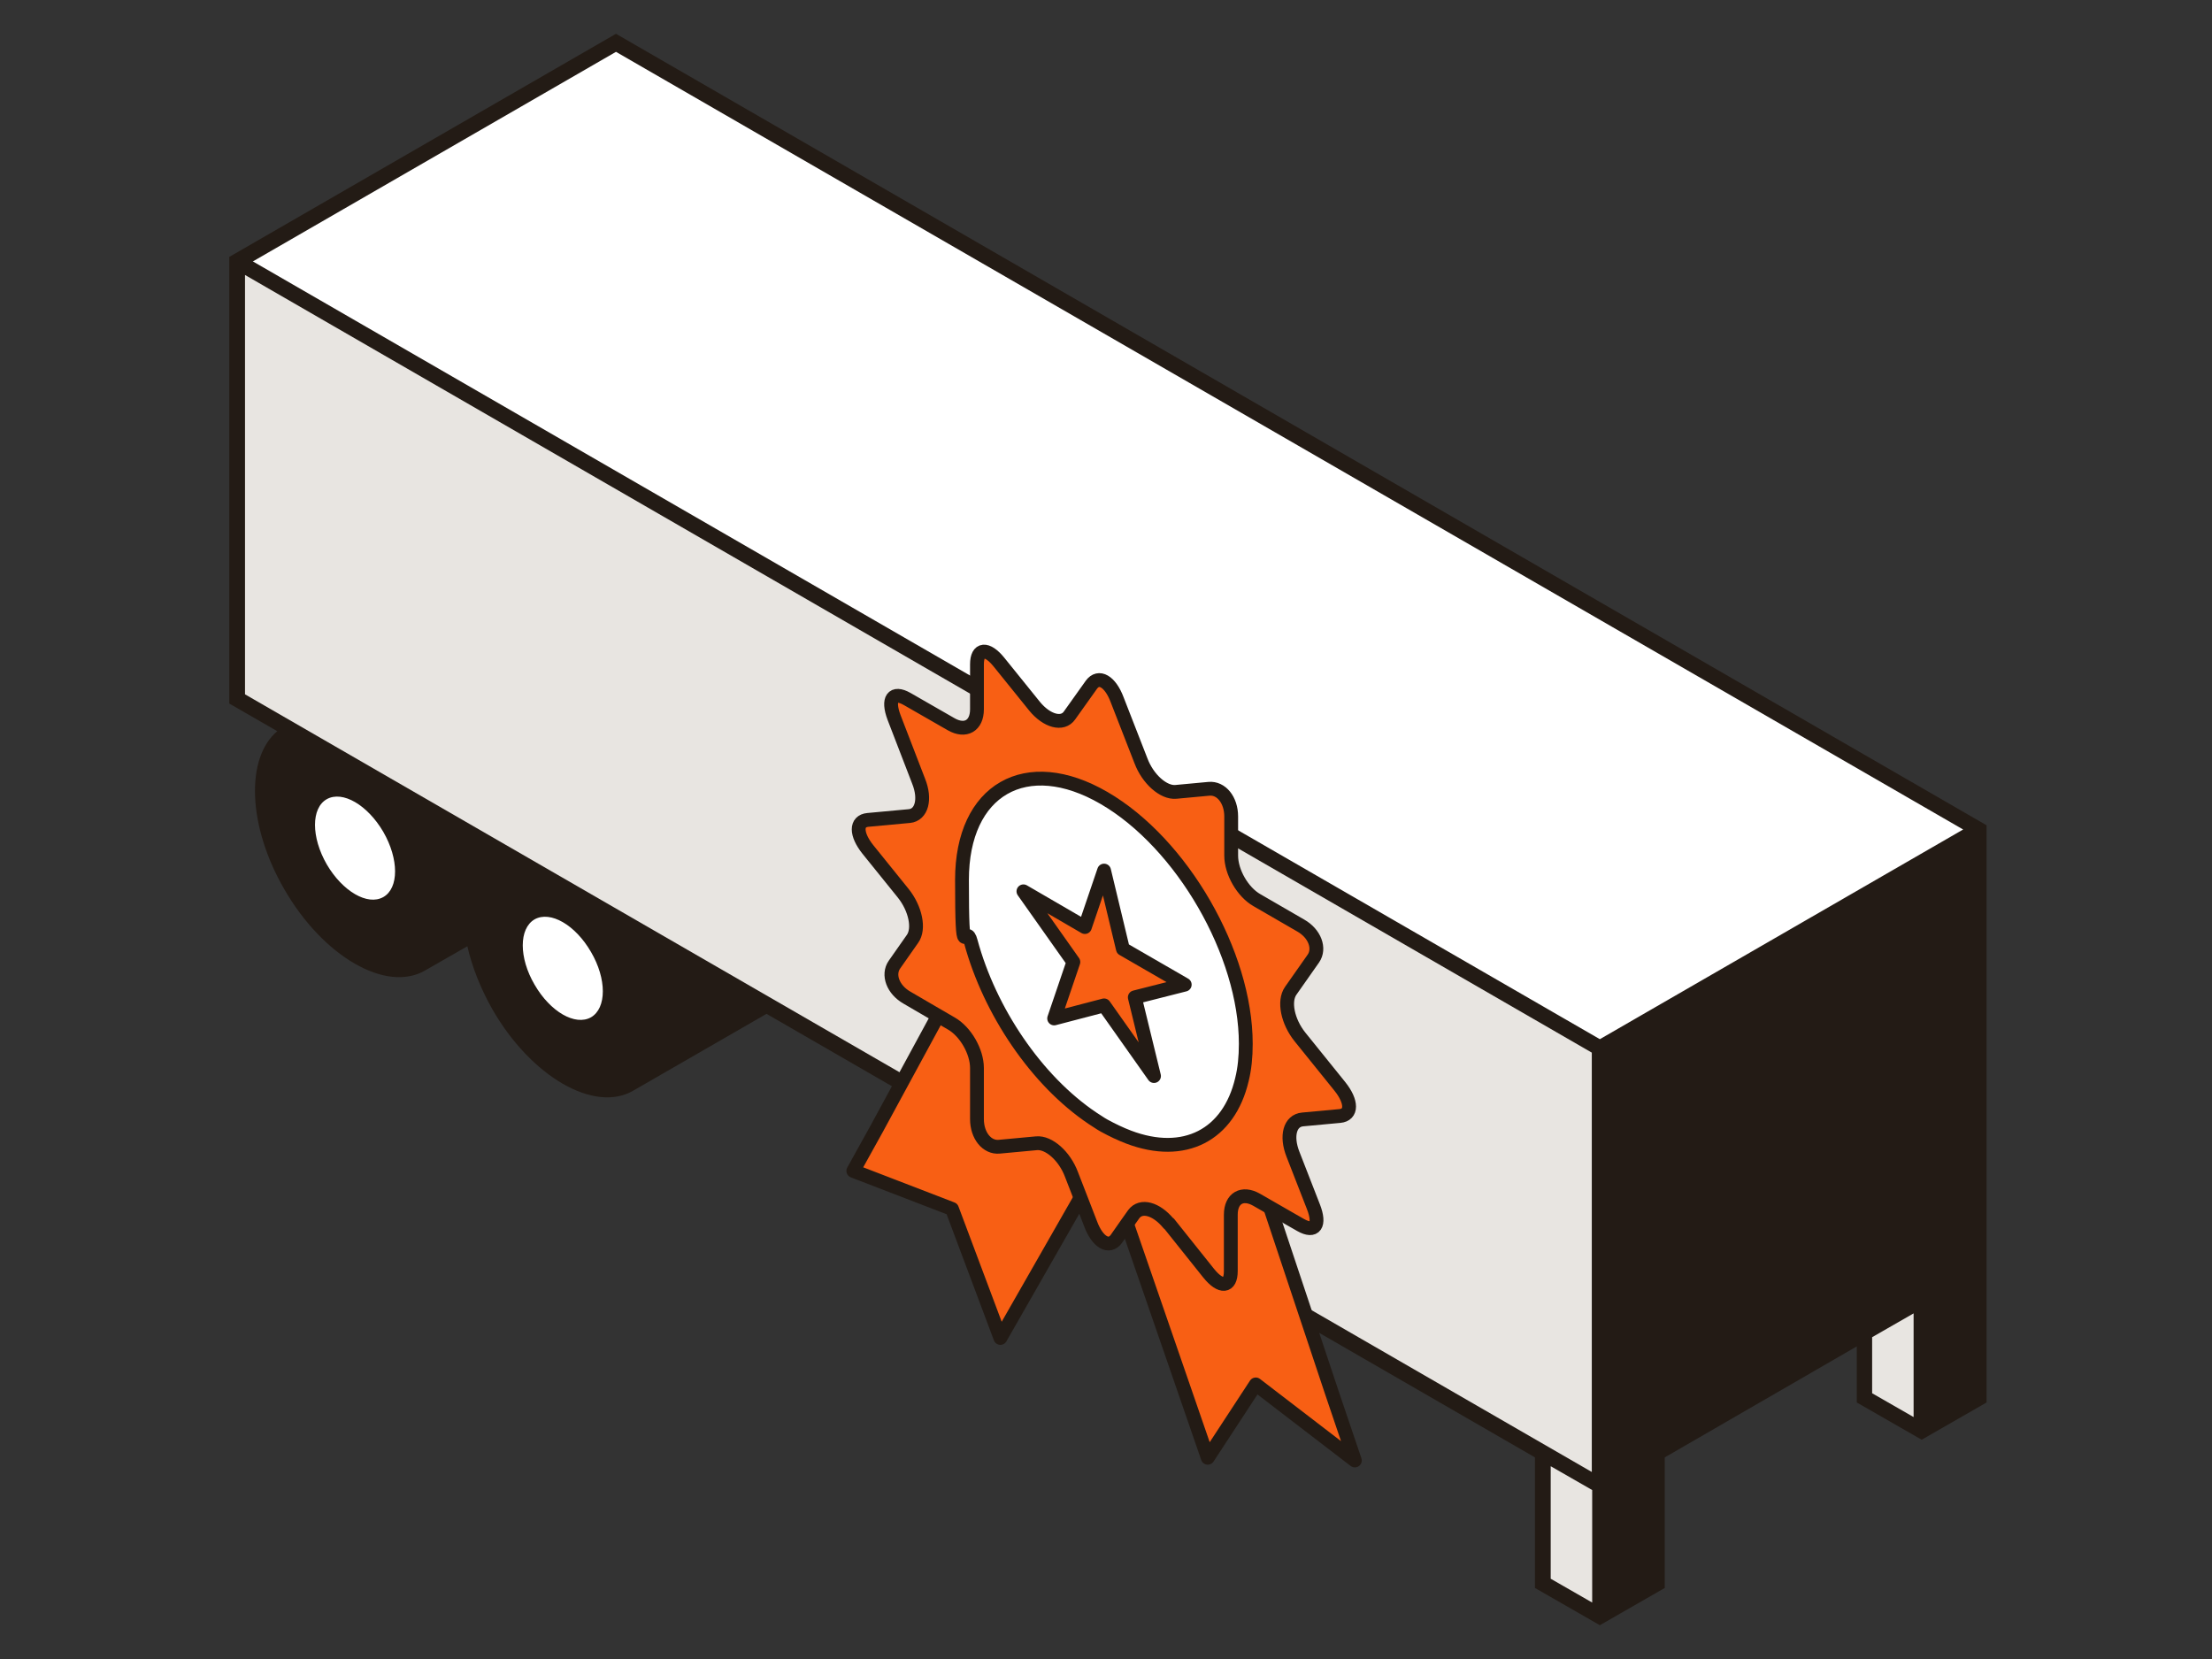
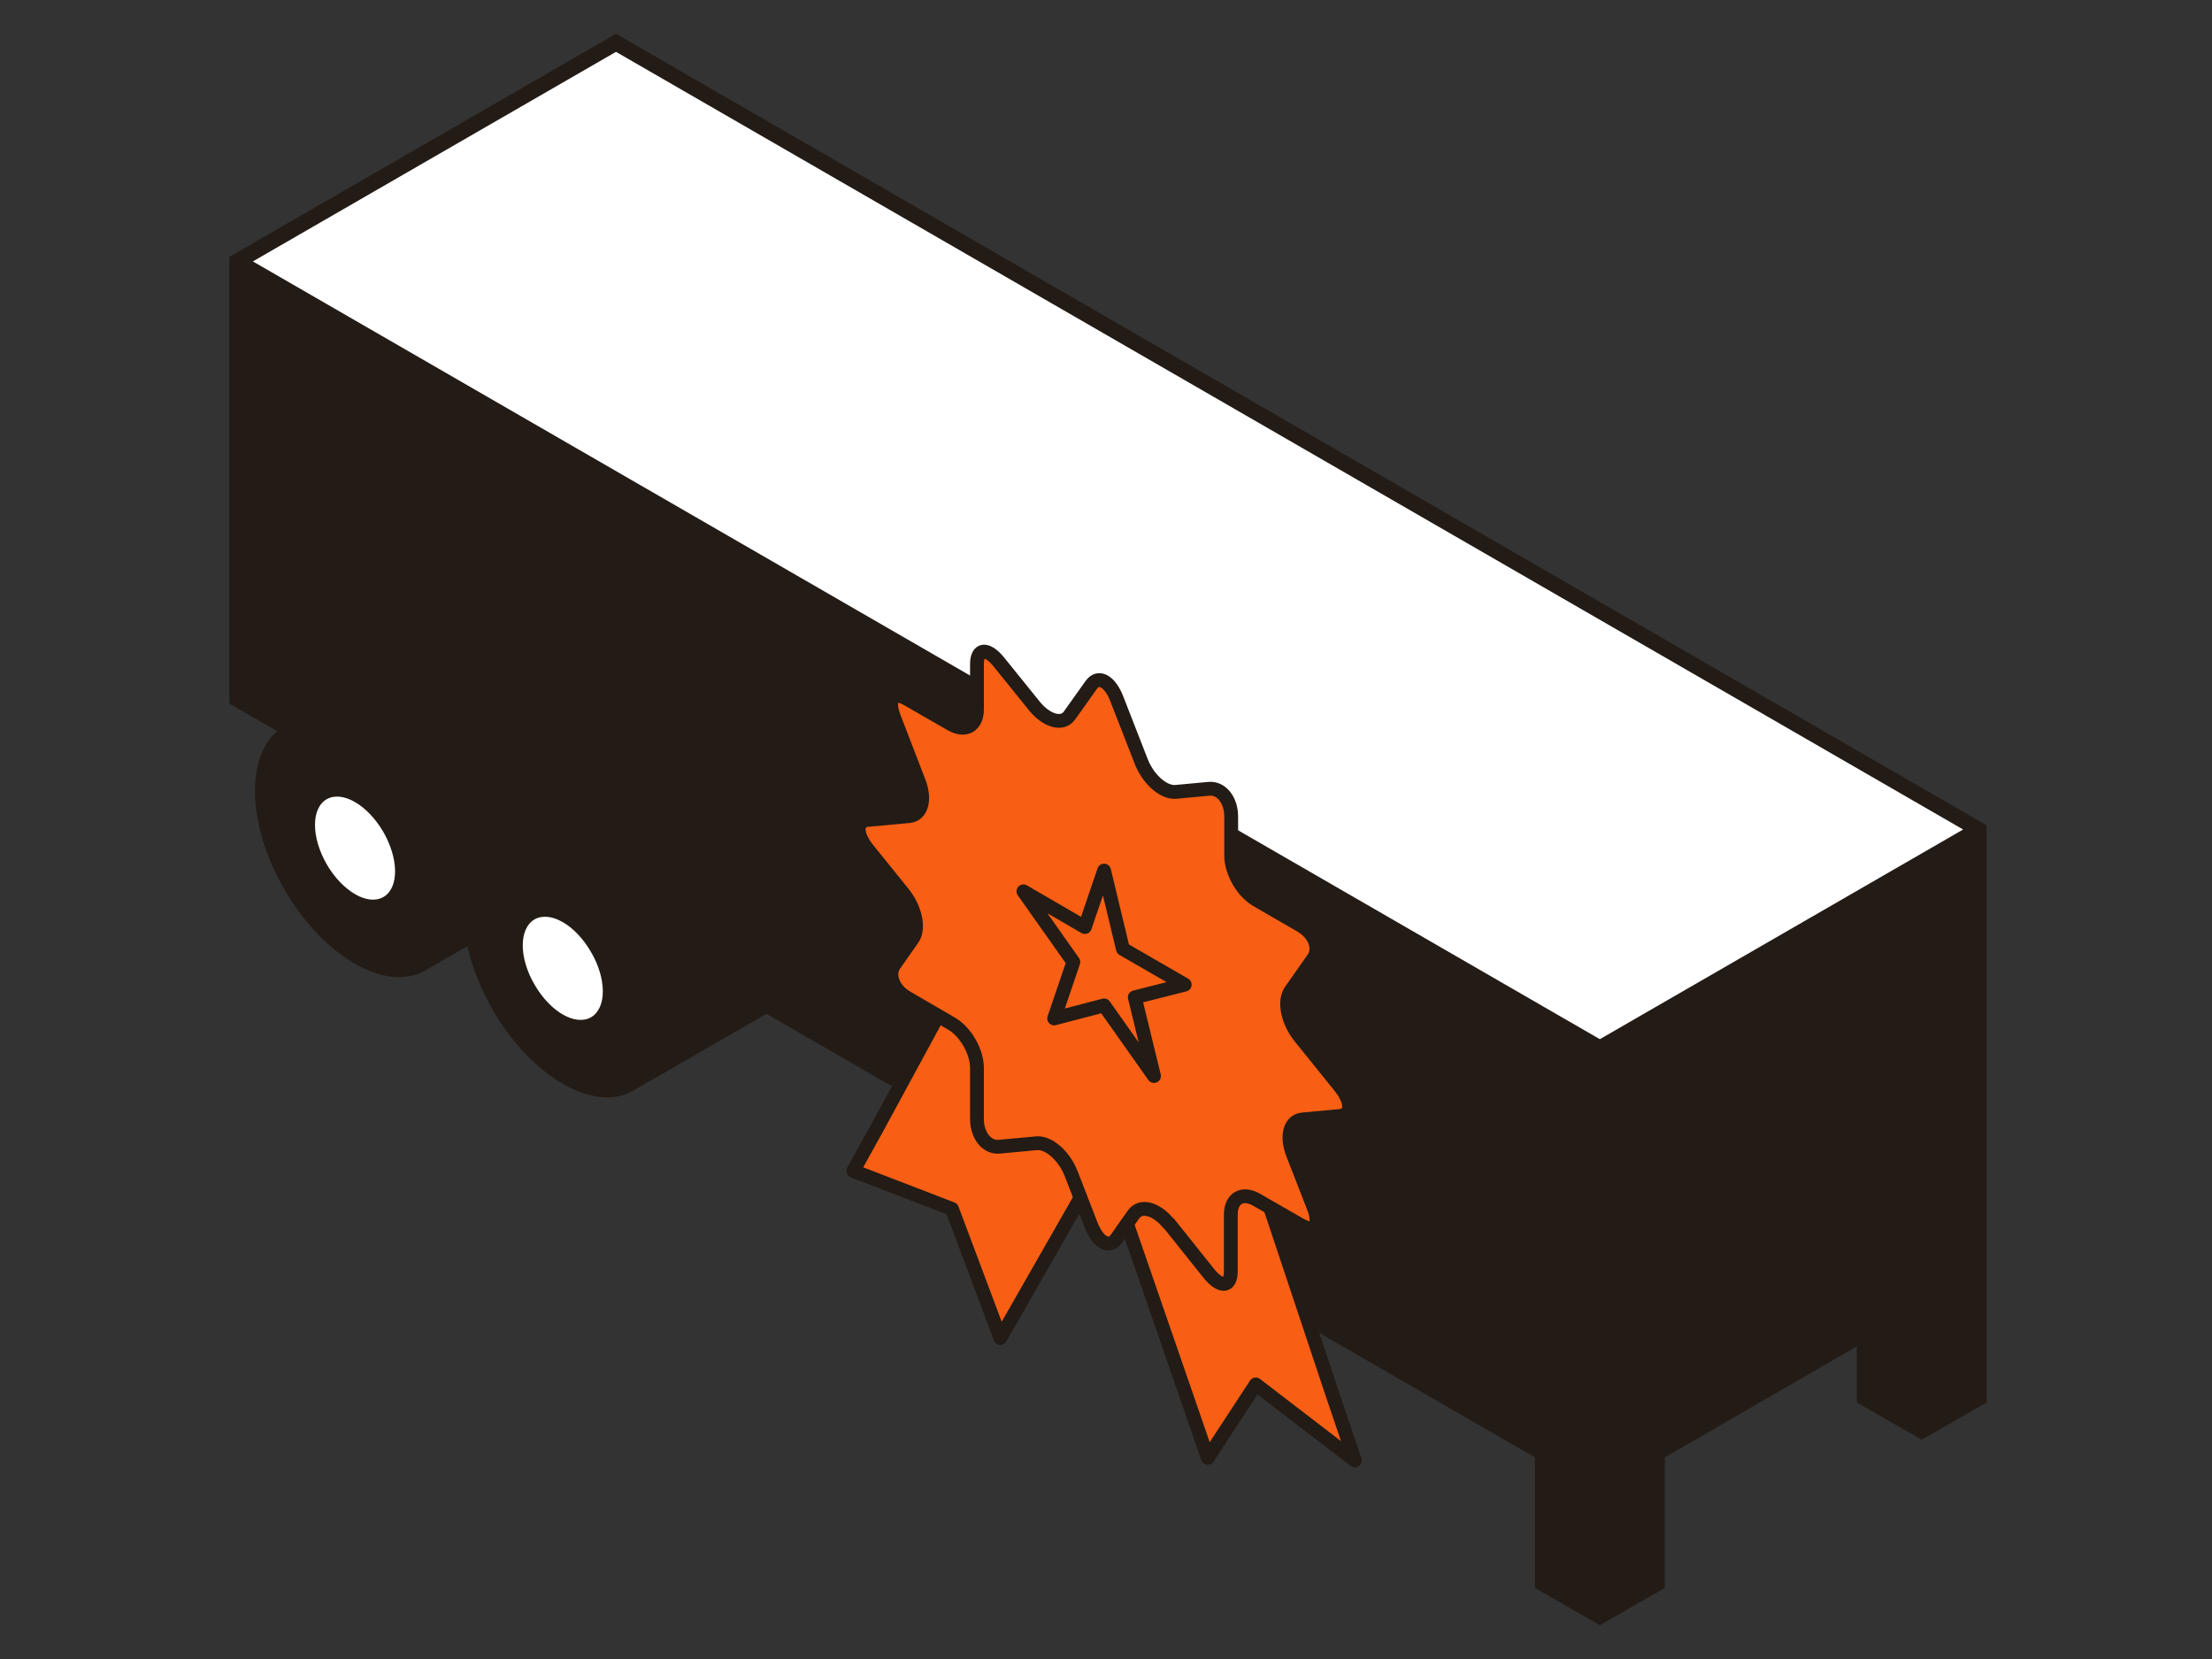
<svg xmlns="http://www.w3.org/2000/svg" id="Illustrations" version="1.1" viewBox="0 0 576 432">
  <rect x="0" y="0" width="576" height="432" fill="#333333" stroke="none" />
  <defs>
    <style>
      .st0 {
        fill: #f85f14;
      }

      .st0, .st1 {
        stroke: #231b15;
        stroke-linecap: round;
        stroke-linejoin: round;
        stroke-width: 3.6px;
      }

      .st2 {
        fill: #231b15;
      }

      .st3 {
        fill: #e8e5e1;
      }

      .st4, .st1 {
        fill: #fff;
      }
    </style>
  </defs>
  <path class="st2" d="M160.4,8.8l-100.7,58.1v116.3l12.5,7.2c-8.3,7-7.7,24.7,1.8,41.1,10.1,17.6,26.6,27.1,36.7,21.2l11-6.3c1.2,5.3,3.4,10.9,6.5,16.4,10.1,17.6,26.6,27.1,36.7,21.2l34.7-20,200.1,115.5v34l16.9,9.7,16.9-9.7v-34l50-28.9v14.6l16.9,9.7,16.9-9.7v-150.3L160.4,8.8Z" />
  <path class="st4" d="M153.9,247.9c4.1,7,4.1,14.6,0,17-4.1,2.3-10.6-1.4-14.7-8.5-4.1-7-4.1-14.6,0-17,4.1-2.3,10.6,1.4,14.7,8.5ZM85.1,208.1c-4.1,2.3-4.1,9.9,0,17,4.1,7,10.6,10.8,14.7,8.5,4.1-2.3,4.1-9.9,0-17-4.1-7-10.6-10.8-14.7-8.5h0ZM65.9,68.1l350.7,202.5,94.6-54.6L160.4,13.5l-94.6,54.6Z" />
-   <path class="st3" d="M403.8,411.1l10.8,6.2v-29.3l-10.8-6.2v29.3ZM63.8,180.8l350.7,202.5v-109.2L63.8,71.6v109.2ZM498.3,342v27l-10.8-6.2v-14.6l10.8-6.2h0Z" />
  <polygon class="st0" points="346.7 362.3 325.7 299.3 290.4 309.8 314.5 379.6 327 360.5 352.8 380.3 346.7 362.3" />
  <polygon class="st0" points="228.3 293.9 249.3 255.2 284.5 306.4 260.5 348.4 247.9 314.8 222.2 304.9 228.3 293.9" />
  <path class="st0" d="M304.4,318.6l10.3,12.9c3.2,4,5.8,3.7,5.8-.5v-14.7c0-4.3,3-6,6.7-3.9l8.7,5,2.8,1.6c3.7,2.1,5.2,0,3.3-4.8l-5.3-13.6c-1.9-4.8-.8-8.8,2.5-9.1l9.7-.9c3.2-.3,3.2-3.7,0-7.7l-10.4-12.9c-3.2-4-4.3-9.3-2.4-12l5.9-8.4c1.8-2.6.4-6.5-3.3-8.6l-11.4-6.6c-3.7-2.1-6.7-7.3-6.7-11.6v-10.2c0-4.3-2.6-7.5-5.8-7.2l-8.6.8c-3.2.3-7.3-3.3-9.1-8.1l-6.2-15.9c-1.8-4.8-4.8-6.5-6.7-3.9l-5.7,8c-1.8,2.6-5.9,1.5-9.1-2.4l-9.2-11.4c-3.2-4-5.8-3.7-5.8.5v11.7c0,4.3-3,6-6.7,3.9l-11.5-6.6c-3.7-2.1-5.2,0-3.4,4.8l6.4,16.6c1.9,4.7.8,8.8-2.4,9.1l-10.8,1c-3.2.3-3.2,3.7,0,7.7l9.2,11.4c3.2,4,4.3,9.3,2.4,11.9l-4.7,6.7c-1.8,2.6-.4,6.5,3.3,8.6l4.8,2.8,6.7,3.9c3.7,2.1,6.7,7.3,6.7,11.6v13.3c0,4.3,2.6,7.5,5.8,7.2l9.7-.9c3.2-.3,7.3,3.3,9.1,8.1l3.3,8.5,1.7,4.4c1.8,4.8,4.8,6.5,6.7,3.9l2.8-4,1.7-2.4c1.9-2.6,5.9-1.5,9.1,2.4h0Z" />
-   <path class="st1" d="M324.4,271.8c0-23.5-16.6-52.2-36.9-64s-37-2.2-37,21.3.9,10.7,2.3,16.1c4.9,18.1,17.1,36.2,31.7,46,1,.6,1.9,1.3,3,1.9,2.2,1.2,4.3,2.2,6.4,3,14.5,5.5,26.1-.5,29.5-15,.7-2.8,1-5.9,1-9.3h0Z" />
  <polygon class="st0" points="292.4 247.1 287.5 226.7 282.5 241.4 266.5 232.1 279.5 250.5 274.5 265.2 287.5 261.8 300.5 280.2 295.5 259.7 308.5 256.4 292.4 247.1" />
</svg>